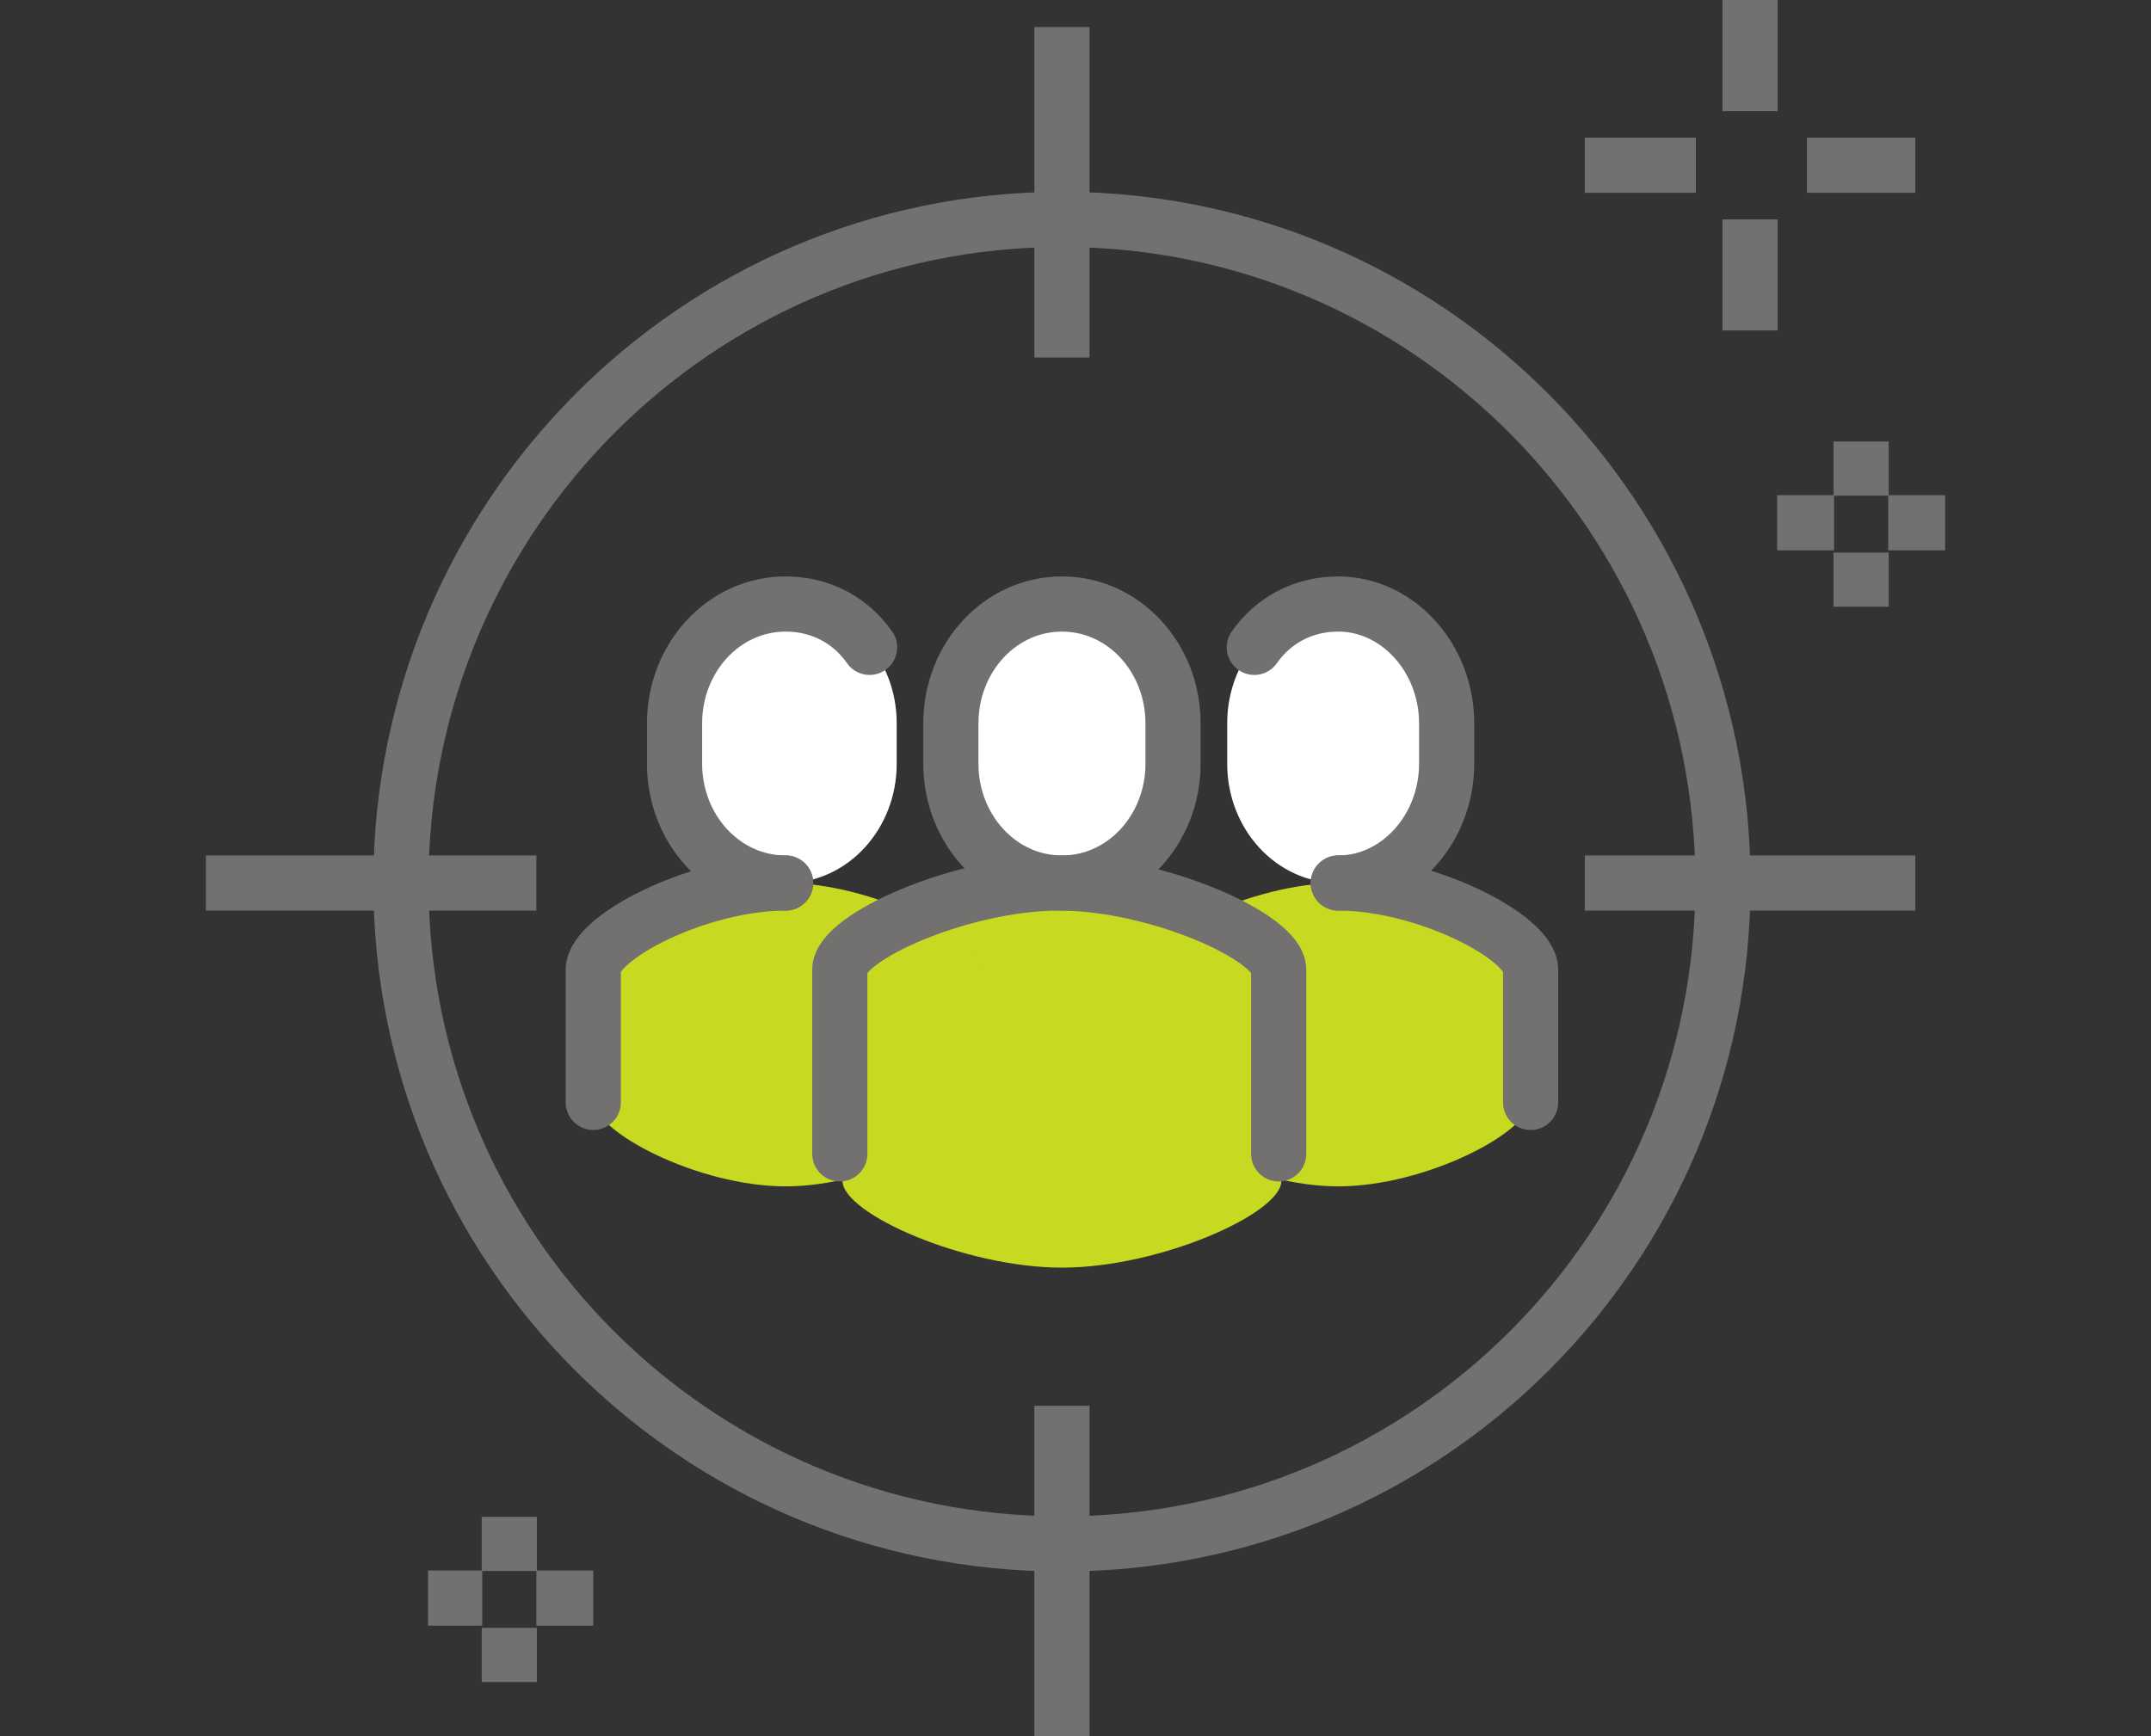
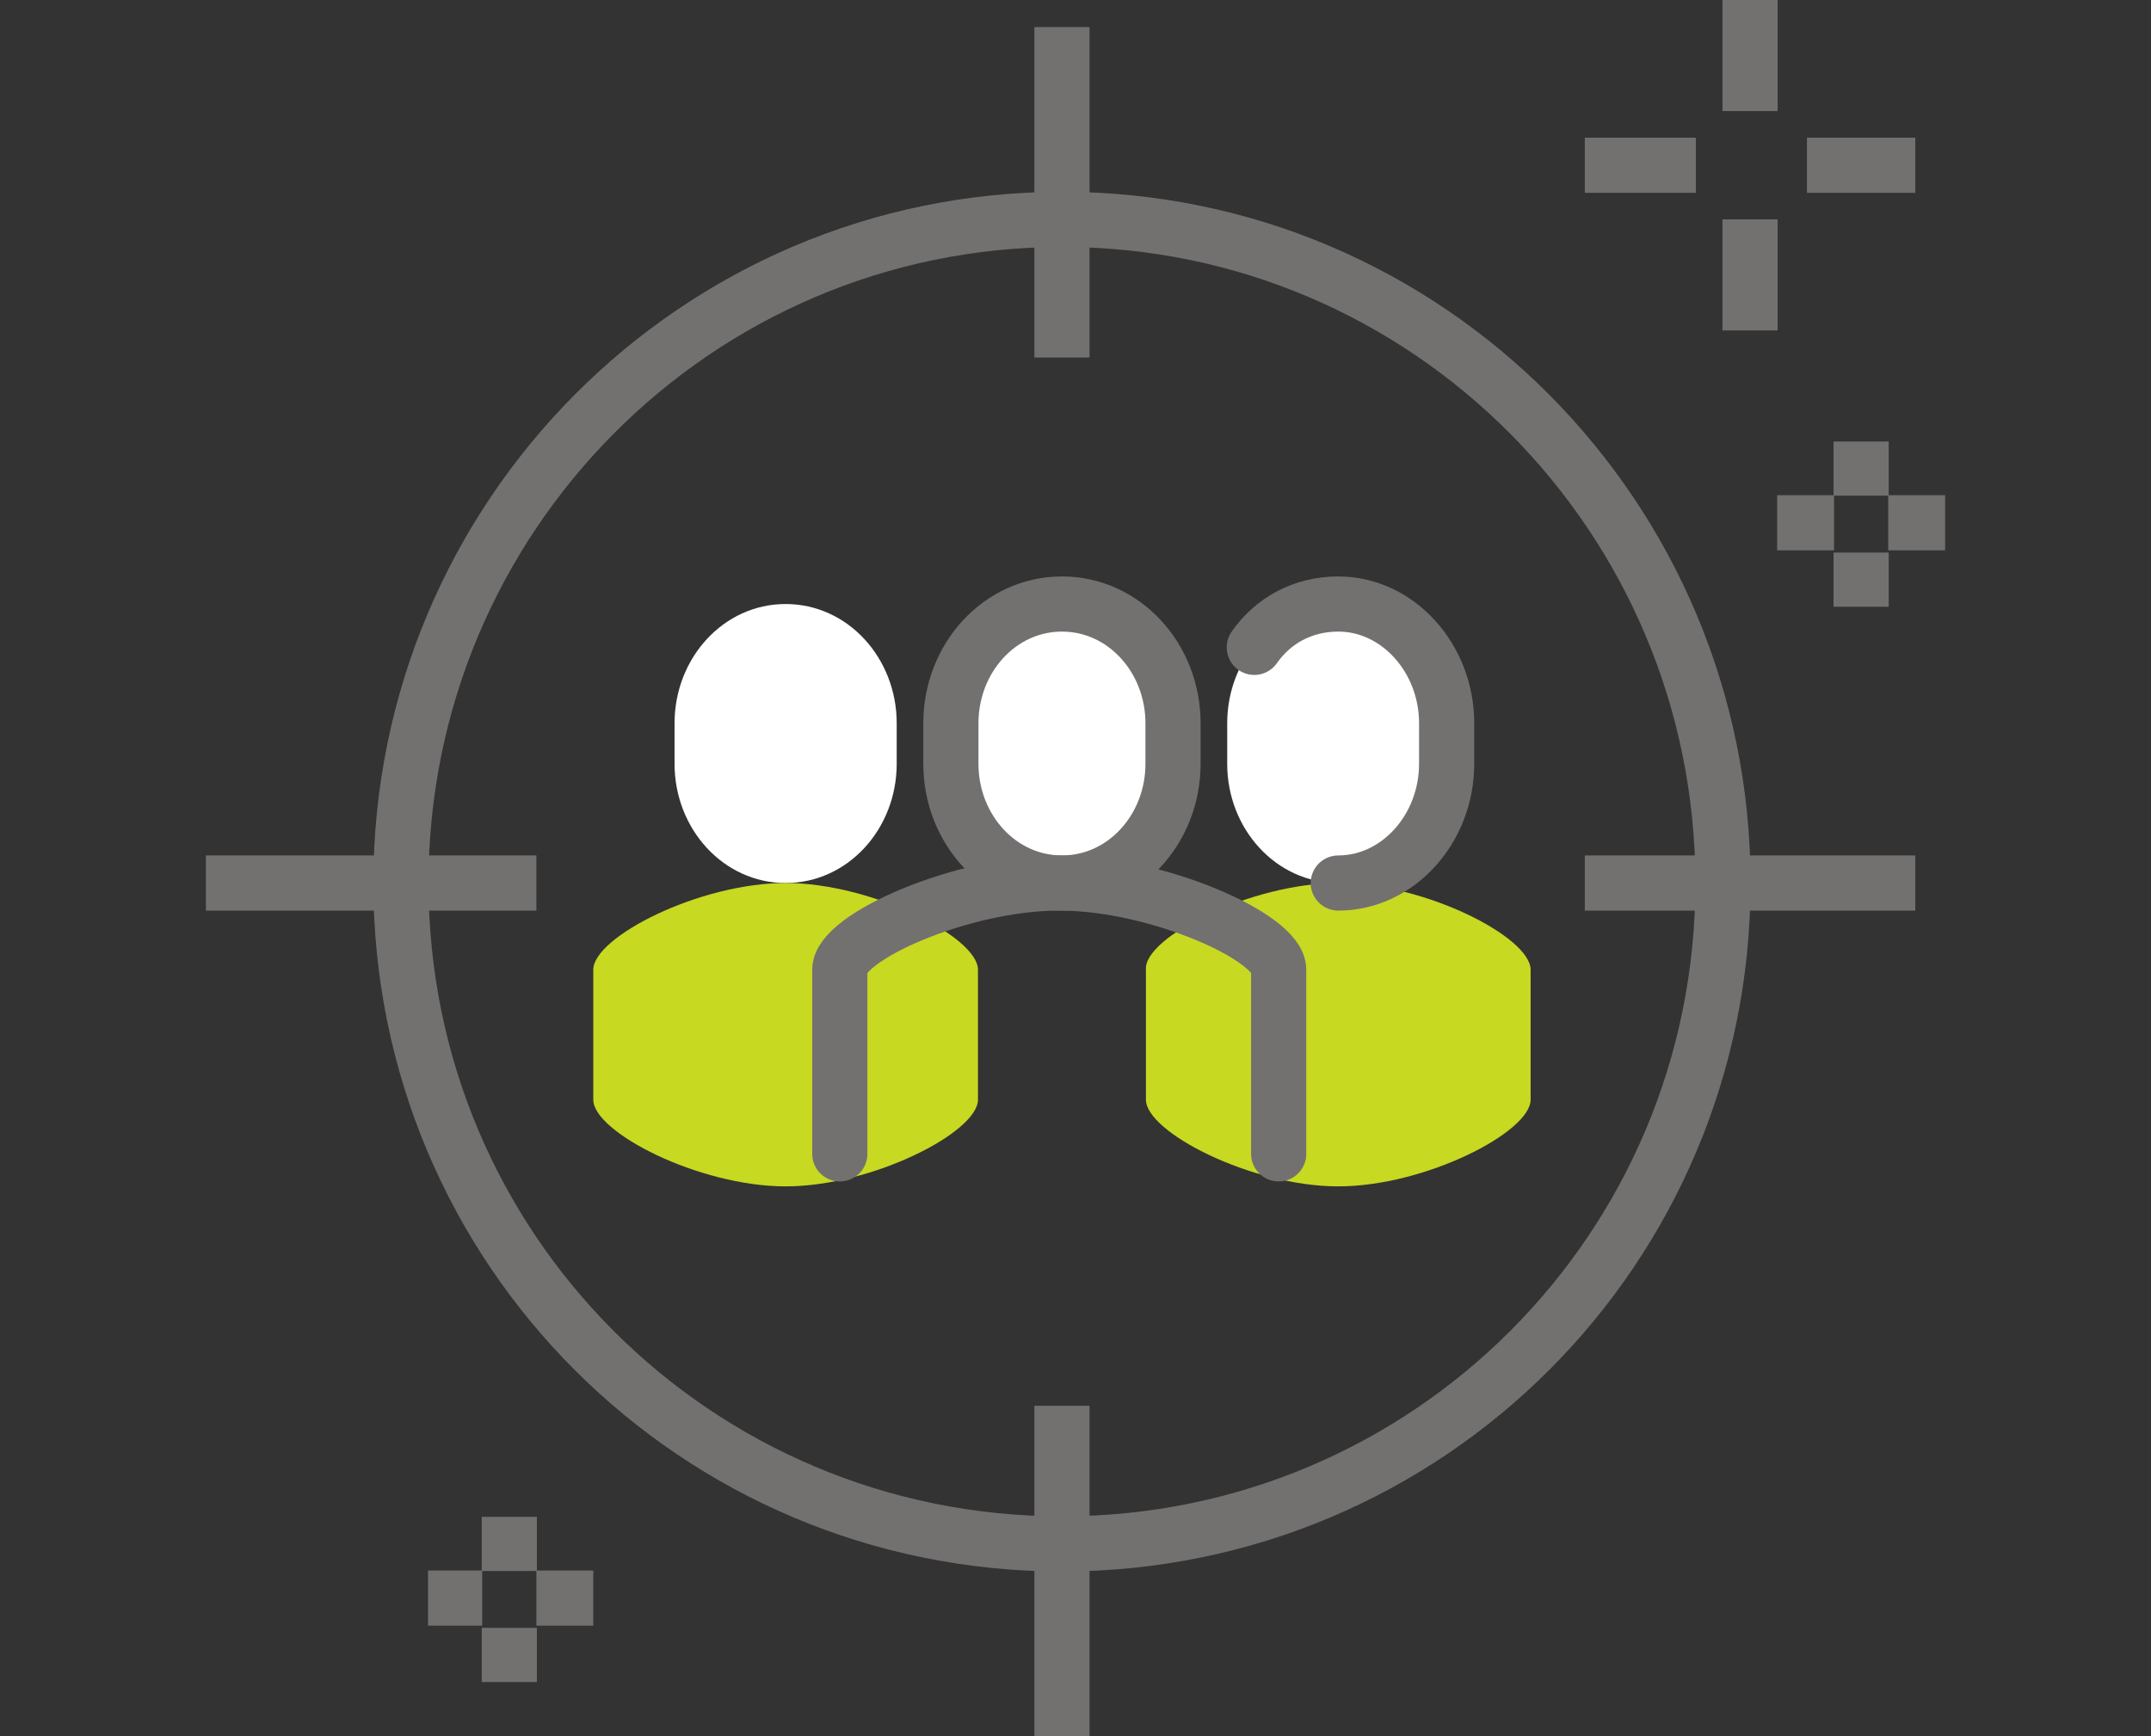
<svg xmlns="http://www.w3.org/2000/svg" version="1.1" id="Calque_1" x="0" y="0" viewBox="0 0 79.4 64.1" xml:space="preserve">
  <rect x="0" y="0" width="79.4" height="64.1" fill="#333333" stroke="none" />
  <style>.st0,.st1{fill-rule:evenodd;clip-rule:evenodd;fill:#fff}.st1{fill:#c7d921}.st2{fill:none;stroke:#737070;stroke-width:2.036;stroke-miterlimit:10}.st3{stroke-linejoin:round}.st3,.st4{fill:none;stroke:#737070;stroke-width:2.036;stroke-linecap:round;stroke-miterlimit:10}</style>
  <path class="st0" d="M29 32.6c-2.3 0-4.1-2-4.1-4.4v-1.5c0-2.4 1.8-4.4 4.1-4.4s4.1 2 4.1 4.4v1.5c0 2.4-1.8 4.4-4.1 4.4m20.4 0c-2.3 0-4.1-2-4.1-4.4v-1.5c0-2.4 1.8-4.4 4.1-4.4s4.1 2 4.1 4.4v1.5c-.1 2.4-1.9 4.4-4.1 4.4" />
  <path class="st1" d="M49.4 32.6c3.2 0 7.1 2 7.1 3.2v4.8c0 1.2-3.9 3.2-7.1 3.2-3.2 0-7.1-2-7.1-3.2v-4.8c-.1-1.2 3.9-3.2 7.1-3.2" />
  <path class="st2" d="M14.8 32.6C14.8 46.1 25.7 57 39.2 57c13.5 0 24.4-10.9 24.4-24.4S52.7 8.1 39.2 8.1c-13.5 0-24.4 11-24.4 24.5zm55.9 0H58.5m-38.7 0H7.6M39.2 1v12.2m0 38.7v12.2" />
-   <path class="st1" d="M39.2 32.6c3.7 0 8.1 2 8.1 3.2v7.8c0 1.2-4.5 3.2-8.1 3.2s-8.1-2-8.1-3.2v-7.8c-.1-1.2 4.4-3.2 8.1-3.2" />
  <path class="st1" d="M29 32.6c3.2 0 7.1 2 7.1 3.2v4.8c0 1.2-3.9 3.2-7.1 3.2-3.2 0-7.1-2-7.1-3.2v-4.8c0-1.2 3.9-3.2 7.1-3.2" />
  <path class="st0" d="M39.2 32.6c-2.3 0-4.1-2-4.1-4.4v-1.5c0-2.4 1.8-4.4 4.1-4.4s4.1 2 4.1 4.4v1.5c0 2.4-1.8 4.4-4.1 4.4z" />
  <path class="st2" d="M39.2 32.6c-2.3 0-4.1-2-4.1-4.4v-1.5c0-2.4 1.8-4.4 4.1-4.4s4.1 2 4.1 4.4v1.5c0 2.4-1.8 4.4-4.1 4.4z" />
  <path class="st3" d="M31 42.6v-6.8c0-1.2 4.5-3.2 8.1-3.2s8.1 2 8.1 3.2v6.8" />
-   <path class="st0" d="M29 32.6c-2.3 0-4.1-2-4.1-4.4v-1.5c0-2.4 1.8-4.4 4.1-4.4 1.3 0 2.4.6 3.1 1.6L29 32.6z" />
-   <path class="st4" d="M29 32.6c-2.3 0-4.1-2-4.1-4.4v-1.5c0-2.4 1.8-4.4 4.1-4.4 1.3 0 2.4.6 3.1 1.6" />
-   <path class="st3" d="M21.9 40.7v-4.9c0-1.2 3.9-3.2 7.1-3.2" />
  <path class="st0" d="M49.4 32.6c2.2 0 4-2 4-4.4v-1.5c0-2.4-1.8-4.4-4-4.4-1.3 0-2.4.6-3.1 1.6l3.1 8.7z" />
  <path class="st4" d="M49.4 32.6c2.2 0 4-2 4-4.4v-1.5c0-2.4-1.8-4.4-4-4.4-1.3 0-2.4.6-3.1 1.6" />
-   <path class="st3" d="M56.5 40.7v-4.9c0-1.2-3.9-3.2-7.1-3.2" />
  <path class="st2" d="M64.6 0v4.1m0 4v4.1m-2-6.1h-4.1m12.2 0h-4m2 10.2v2m0 2.1v2m-1-3.1h-2.1m6.2 0h-2.1M18.8 56v2m0 2.1v2m1-3.1h2.1m-6.1 0h2" />
</svg>